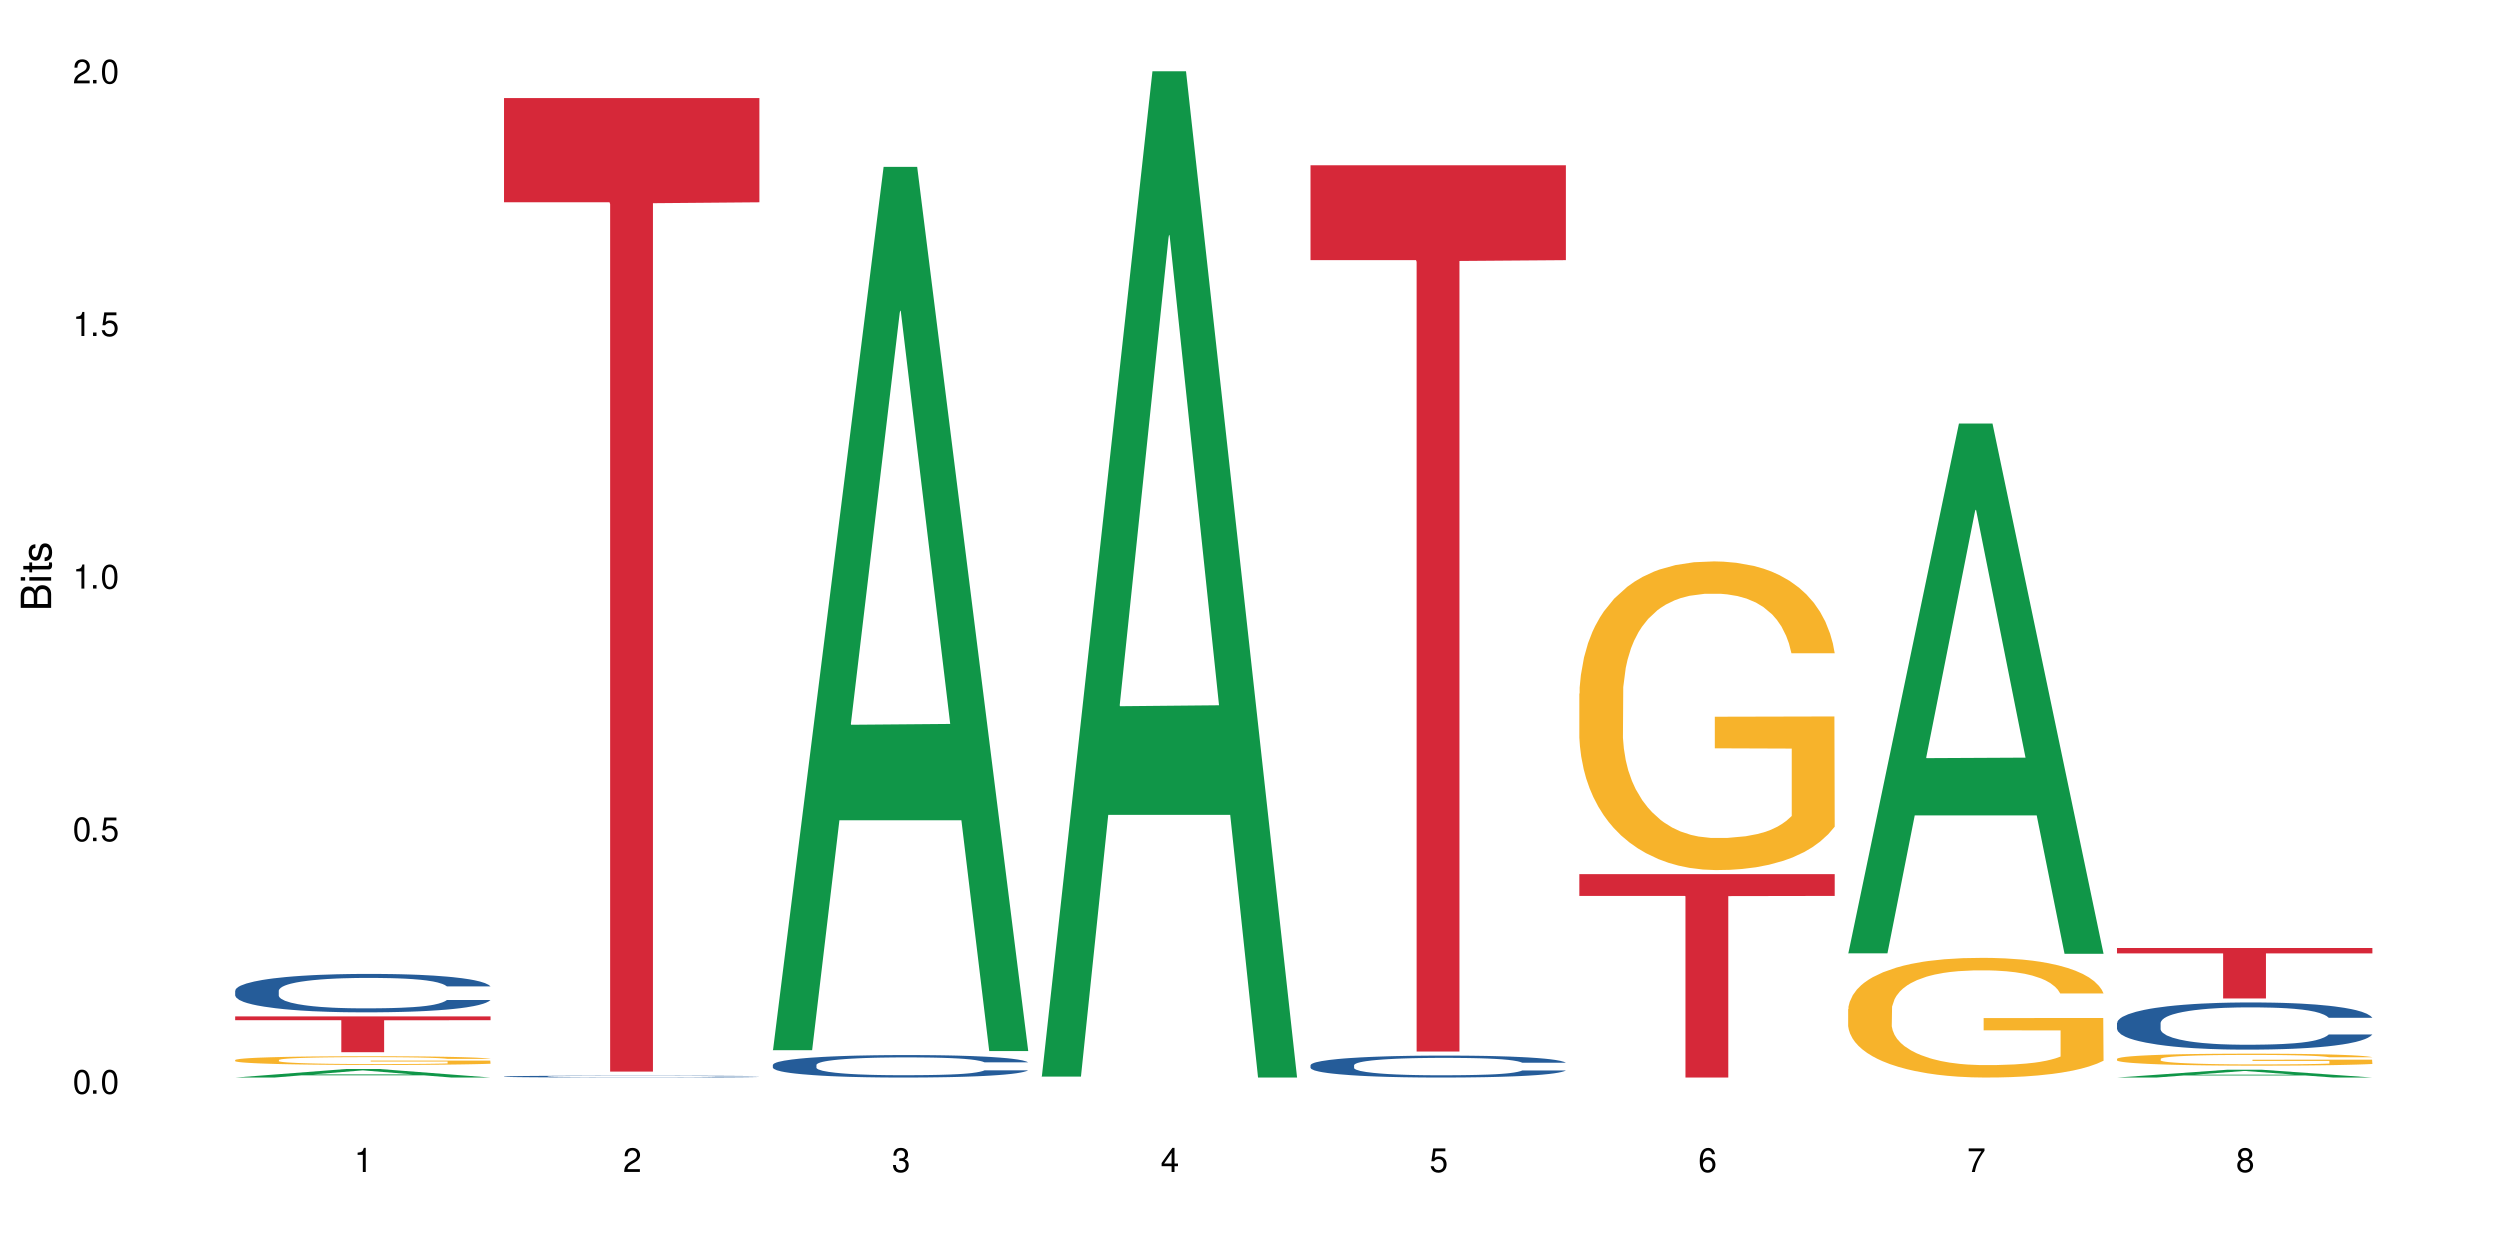
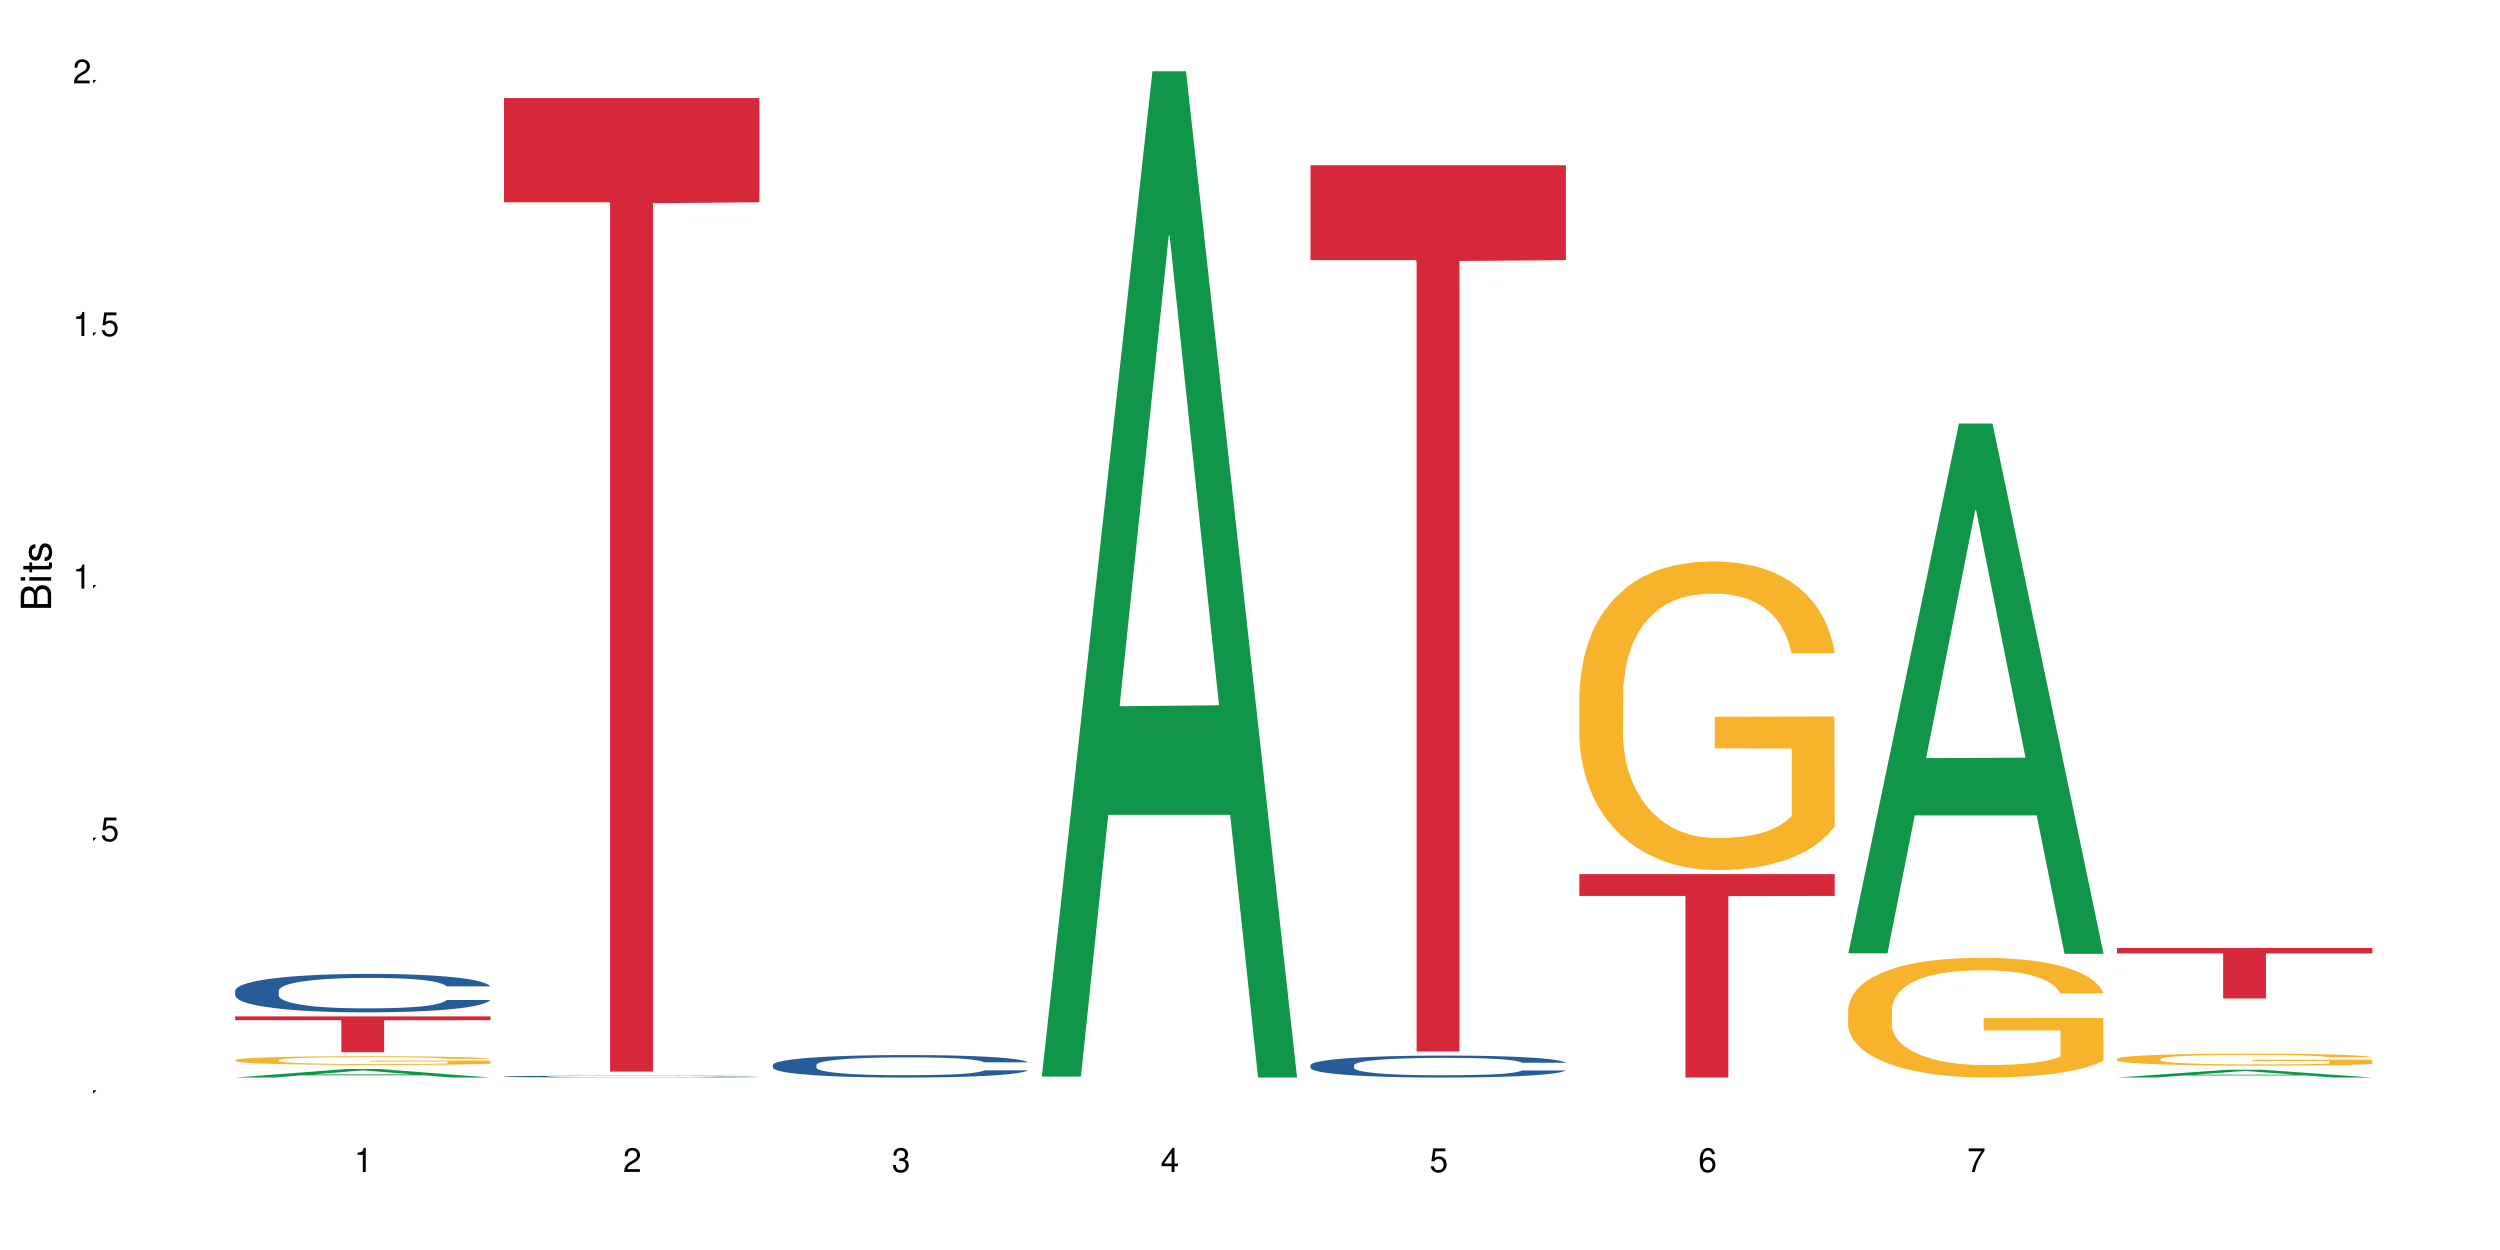
<svg xmlns="http://www.w3.org/2000/svg" xmlns:xlink="http://www.w3.org/1999/xlink" width="720" height="360" viewBox="0 0 720 360">
  <defs>
    <g>
      <g id="glyph-0-0">
</g>
      <g id="glyph-0-1">
-         <path d="M 2.641 -6.938 C 2 -6.938 1.422 -6.656 1.078 -6.172 C 0.641 -5.562 0.406 -4.641 0.406 -3.359 C 0.406 -1.016 1.188 0.219 2.641 0.219 C 4.078 0.219 4.859 -1.016 4.859 -3.297 C 4.859 -4.641 4.656 -5.547 4.203 -6.172 C 3.844 -6.656 3.281 -6.938 2.641 -6.938 Z M 2.641 -6.188 C 3.547 -6.188 4 -5.25 4 -3.375 C 4 -1.406 3.562 -0.484 2.625 -0.484 C 1.734 -0.484 1.281 -1.438 1.281 -3.344 C 1.281 -5.25 1.734 -6.188 2.641 -6.188 Z M 2.641 -6.188 " />
-       </g>
+         </g>
      <g id="glyph-0-2">
-         <path d="M 1.828 -1 L 0.828 -1 L 0.828 0 L 1.828 0 Z M 1.828 -1 " />
+         <path d="M 1.828 -1 L 0.828 -1 L 0.828 0 Z M 1.828 -1 " />
      </g>
      <g id="glyph-0-3">
        <path d="M 4.562 -6.797 L 1.062 -6.797 L 0.547 -3.094 L 1.328 -3.094 C 1.719 -3.562 2.047 -3.734 2.578 -3.734 C 3.484 -3.734 4.062 -3.109 4.062 -2.094 C 4.062 -1.125 3.484 -0.531 2.578 -0.531 C 1.828 -0.531 1.375 -0.906 1.188 -1.672 L 0.328 -1.672 C 0.453 -1.109 0.547 -0.844 0.75 -0.594 C 1.125 -0.078 1.828 0.219 2.594 0.219 C 3.969 0.219 4.922 -0.781 4.922 -2.219 C 4.922 -3.562 4.031 -4.484 2.719 -4.484 C 2.25 -4.484 1.859 -4.359 1.469 -4.062 L 1.734 -5.969 L 4.562 -5.969 Z M 4.562 -6.797 " />
      </g>
      <g id="glyph-0-4">
        <path d="M 2.484 -4.938 L 2.484 0 L 3.328 0 L 3.328 -6.938 L 2.766 -6.938 C 2.469 -5.875 2.281 -5.734 0.984 -5.562 L 0.984 -4.938 Z M 2.484 -4.938 " />
      </g>
      <g id="glyph-0-5">
        <path d="M 4.859 -0.828 L 1.281 -0.828 C 1.359 -1.406 1.672 -1.781 2.5 -2.281 L 3.469 -2.828 C 4.406 -3.344 4.906 -4.062 4.906 -4.906 C 4.906 -5.484 4.672 -6.031 4.266 -6.406 C 3.859 -6.766 3.375 -6.938 2.719 -6.938 C 1.859 -6.938 1.219 -6.625 0.844 -6.031 C 0.609 -5.672 0.5 -5.234 0.484 -4.531 L 1.328 -4.531 C 1.359 -5.016 1.406 -5.281 1.531 -5.516 C 1.75 -5.938 2.188 -6.203 2.703 -6.203 C 3.469 -6.203 4.031 -5.641 4.031 -4.891 C 4.031 -4.344 3.719 -3.859 3.125 -3.516 L 2.234 -3 C 0.812 -2.172 0.406 -1.531 0.328 -0.016 L 4.859 -0.016 Z M 4.859 -0.828 " />
      </g>
      <g id="glyph-0-6">
        <path d="M 2.125 -3.188 L 2.578 -3.188 C 3.5 -3.188 3.984 -2.766 3.984 -1.922 C 3.984 -1.062 3.469 -0.531 2.594 -0.531 C 1.656 -0.531 1.203 -1 1.156 -2.016 L 0.312 -2.016 C 0.344 -1.453 0.438 -1.094 0.609 -0.781 C 0.953 -0.109 1.625 0.219 2.547 0.219 C 3.953 0.219 4.859 -0.625 4.859 -1.938 C 4.859 -2.828 4.516 -3.297 3.703 -3.594 C 4.344 -3.844 4.656 -4.328 4.656 -5.031 C 4.656 -6.219 3.875 -6.938 2.578 -6.938 C 1.203 -6.938 0.484 -6.172 0.453 -4.703 L 1.297 -4.703 C 1.312 -5.125 1.344 -5.359 1.453 -5.578 C 1.641 -5.969 2.062 -6.203 2.594 -6.203 C 3.344 -6.203 3.797 -5.75 3.797 -5 C 3.797 -4.516 3.609 -4.219 3.25 -4.047 C 3.016 -3.953 2.703 -3.922 2.125 -3.906 Z M 2.125 -3.188 " />
      </g>
      <g id="glyph-0-7">
        <path d="M 3.141 -1.672 L 3.141 0 L 3.984 0 L 3.984 -1.672 L 4.984 -1.672 L 4.984 -2.438 L 3.984 -2.438 L 3.984 -6.938 L 3.359 -6.938 L 0.266 -2.578 L 0.266 -1.672 Z M 3.141 -2.438 L 1 -2.438 L 3.141 -5.5 Z M 3.141 -2.438 " />
      </g>
      <g id="glyph-0-8">
        <path d="M 4.781 -5.125 C 4.609 -6.266 3.891 -6.938 2.844 -6.938 C 2.094 -6.938 1.422 -6.578 1.031 -5.953 C 0.594 -5.266 0.406 -4.422 0.406 -3.172 C 0.406 -2 0.578 -1.25 0.984 -0.641 C 1.359 -0.078 1.953 0.219 2.703 0.219 C 3.984 0.219 4.922 -0.75 4.922 -2.094 C 4.922 -3.375 4.062 -4.281 2.844 -4.281 C 2.172 -4.281 1.641 -4.031 1.281 -3.516 C 1.281 -5.234 1.828 -6.188 2.797 -6.188 C 3.391 -6.188 3.797 -5.797 3.938 -5.125 Z M 2.734 -3.531 C 3.547 -3.531 4.062 -2.953 4.062 -2.031 C 4.062 -1.156 3.484 -0.531 2.703 -0.531 C 1.922 -0.531 1.328 -1.188 1.328 -2.078 C 1.328 -2.938 1.906 -3.531 2.734 -3.531 Z M 2.734 -3.531 " />
      </g>
      <g id="glyph-0-9">
        <path d="M 4.984 -6.797 L 0.438 -6.797 L 0.438 -5.969 L 4.109 -5.969 C 2.5 -3.656 1.828 -2.234 1.328 0 L 2.219 0 C 2.594 -2.172 3.453 -4.047 4.984 -6.094 Z M 4.984 -6.797 " />
      </g>
      <g id="glyph-0-10">
-         <path d="M 3.75 -3.656 C 4.469 -4.094 4.688 -4.438 4.688 -5.078 C 4.688 -6.172 3.844 -6.938 2.641 -6.938 C 1.438 -6.938 0.594 -6.172 0.594 -5.094 C 0.594 -4.438 0.812 -4.094 1.516 -3.656 C 0.734 -3.266 0.359 -2.703 0.359 -1.922 C 0.359 -0.656 1.281 0.219 2.641 0.219 C 3.984 0.219 4.922 -0.656 4.922 -1.922 C 4.922 -2.703 4.531 -3.266 3.75 -3.656 Z M 2.641 -6.188 C 3.359 -6.188 3.812 -5.75 3.812 -5.062 C 3.812 -4.406 3.344 -3.984 2.641 -3.984 C 1.922 -3.984 1.453 -4.406 1.453 -5.078 C 1.453 -5.75 1.922 -6.188 2.641 -6.188 Z M 2.641 -3.266 C 3.484 -3.266 4.062 -2.719 4.062 -1.906 C 4.062 -1.078 3.484 -0.531 2.625 -0.531 C 1.797 -0.531 1.219 -1.094 1.219 -1.906 C 1.219 -2.719 1.781 -3.266 2.641 -3.266 Z M 2.641 -3.266 " />
-       </g>
+         </g>
      <g id="glyph-1-0">
</g>
      <g id="glyph-1-1">
        <path d="M 0 -0.953 L 0 -4.891 C 0 -5.719 -0.234 -6.344 -0.734 -6.797 C -1.188 -7.234 -1.812 -7.469 -2.5 -7.469 C -3.547 -7.469 -4.188 -7 -4.625 -5.875 C -4.984 -6.688 -5.625 -7.094 -6.531 -7.094 C -7.172 -7.094 -7.734 -6.859 -8.141 -6.391 C -8.562 -5.922 -8.75 -5.344 -8.75 -4.5 L -8.75 -0.953 Z M -4.984 -2.062 L -7.766 -2.062 L -7.766 -4.219 C -7.766 -4.844 -7.688 -5.203 -7.453 -5.5 C -7.219 -5.812 -6.859 -5.969 -6.375 -5.969 C -5.891 -5.969 -5.531 -5.812 -5.297 -5.5 C -5.062 -5.203 -4.984 -4.844 -4.984 -4.219 Z M -0.984 -2.062 L -4 -2.062 L -4 -4.781 C -4 -5.766 -3.438 -6.359 -2.484 -6.359 C -1.547 -6.359 -0.984 -5.766 -0.984 -4.781 Z M -0.984 -2.062 " />
      </g>
      <g id="glyph-1-2">
        <path d="M -6.281 -1.797 L -6.281 -0.797 L 0 -0.797 L 0 -1.797 Z M -8.75 -1.797 L -8.75 -0.797 L -7.484 -0.797 L -7.484 -1.797 Z M -8.75 -1.797 " />
      </g>
      <g id="glyph-1-3">
        <path d="M -6.281 -3.047 L -6.281 -2.016 L -8.016 -2.016 L -8.016 -1.016 L -6.281 -1.016 L -6.281 -0.172 L -5.469 -0.172 L -5.469 -1.016 L -0.719 -1.016 C -0.078 -1.016 0.281 -1.453 0.281 -2.234 C 0.281 -2.5 0.25 -2.719 0.188 -3.047 L -0.641 -3.047 C -0.609 -2.906 -0.594 -2.766 -0.594 -2.562 C -0.594 -2.141 -0.719 -2.016 -1.156 -2.016 L -5.469 -2.016 L -5.469 -3.047 Z M -6.281 -3.047 " />
      </g>
      <g id="glyph-1-4">
        <path d="M -4.531 -5.25 C -5.766 -5.25 -6.469 -4.422 -6.469 -2.969 C -6.469 -1.516 -5.719 -0.562 -4.547 -0.562 C -3.562 -0.562 -3.094 -1.062 -2.734 -2.562 L -2.516 -3.484 C -2.344 -4.188 -2.094 -4.469 -1.641 -4.469 C -1.047 -4.469 -0.641 -3.875 -0.641 -3 C -0.641 -2.453 -0.797 -2 -1.062 -1.75 C -1.25 -1.594 -1.422 -1.531 -1.875 -1.469 L -1.875 -0.406 C -0.422 -0.453 0.281 -1.266 0.281 -2.922 C 0.281 -4.5 -0.5 -5.516 -1.719 -5.516 C -2.656 -5.516 -3.172 -4.984 -3.469 -3.734 L -3.703 -2.766 C -3.891 -1.953 -4.156 -1.609 -4.594 -1.609 C -5.188 -1.609 -5.547 -2.125 -5.547 -2.938 C -5.547 -3.75 -5.203 -4.172 -4.531 -4.203 Z M -4.531 -5.25 " />
      </g>
    </g>
  </defs>
  <rect x="-72" y="-36" width="864" height="432" fill="rgb(100%, 100%, 100%)" fill-opacity="1" />
  <path fill-rule="nonzero" fill="rgb(6.275%, 58.824%, 28.235%)" fill-opacity="1" d="M 67.73 310.332 L 67.809 310.328 L 99.637 307.875 L 109.301 307.875 L 141.281 310.332 L 130.047 310.332 L 122.031 309.691 L 86.906 309.691 L 79.047 310.332 L 67.73 310.332 L 90.285 309.426 L 118.809 309.422 L 104.586 308.273 L 104.43 308.273 L 104.27 308.281 L 90.207 309.422 L 90.285 309.426 Z M 67.73 310.332 " />
  <path fill-rule="nonzero" fill="rgb(14.51%, 36.078%, 60%)" fill-opacity="1" d="M 67.73 285.309 L 67.82 285.297 L 67.82 285.055 L 68.09 284.672 L 68.719 284.184 L 69.344 283.852 L 70.961 283.254 L 73.203 282.68 L 75.535 282.234 L 77.238 281.973 L 78.766 281.77 L 82.262 281.395 L 84.504 281.203 L 86.926 281.031 L 89.887 280.859 L 92.039 280.758 L 96.883 280.598 L 100.469 280.527 L 103.25 280.496 L 109.262 280.496 L 112.848 280.535 L 115.449 280.586 L 118.32 280.668 L 120.742 280.758 L 124.957 280.98 L 128.727 281.266 L 130.43 281.426 L 133.121 281.738 L 135.184 282.043 L 136.617 282.305 L 138.234 282.68 L 139.668 283.133 L 140.746 283.648 L 141.281 284.086 L 128.727 284.086 L 128.098 283.68 L 127.379 283.367 L 126.035 282.953 L 124.688 282.66 L 122.805 282.367 L 121.102 282.172 L 118.77 281.98 L 116.707 281.859 L 114.555 281.77 L 112.488 281.707 L 108.543 281.648 L 103.969 281.648 L 102.266 281.668 L 98.766 281.75 L 96.883 281.82 L 94.191 281.961 L 92.309 282.094 L 90.066 282.297 L 88.539 282.469 L 86.656 282.73 L 85.312 282.961 L 83.785 283.297 L 82.891 283.547 L 82.082 283.832 L 81.363 284.164 L 80.828 284.52 L 80.469 284.895 L 80.289 285.258 L 80.289 286.824 L 80.469 287.188 L 80.918 287.613 L 82.082 288.23 L 83.785 288.766 L 85.762 289.191 L 87.645 289.492 L 88.719 289.633 L 90.156 289.797 L 92.398 290 L 95.629 290.199 L 97.512 290.281 L 100.383 290.363 L 103.34 290.402 L 107.289 290.402 L 110.785 290.363 L 113.117 290.312 L 115.539 290.23 L 118.859 290.059 L 120.922 289.898 L 122.715 289.703 L 124.062 289.512 L 124.957 289.352 L 126.305 289.039 L 127.379 288.695 L 128.188 288.34 L 128.727 287.996 L 141.281 287.996 L 140.746 288.402 L 139.938 288.797 L 139.129 289.09 L 137.875 289.441 L 136.441 289.754 L 134.375 290.109 L 132.672 290.344 L 130.43 290.594 L 128.367 290.785 L 126.125 290.957 L 122.805 291.16 L 120.652 291.262 L 118.32 291.352 L 115.539 291.434 L 112.043 291.504 L 108.273 291.547 L 104.777 291.555 L 101.008 291.535 L 98.227 291.496 L 94.551 291.402 L 89.977 291.223 L 86.656 291.031 L 84.055 290.836 L 81.812 290.637 L 79.301 290.363 L 76.074 289.918 L 74.098 289.574 L 72.754 289.289 L 71.23 288.895 L 70.152 288.543 L 68.898 287.977 L 68 287.258 L 67.73 286.703 Z M 67.73 285.309 " />
  <path fill-rule="nonzero" fill="rgb(96.863%, 70.196%, 16.863%)" fill-opacity="1" d="M 67.73 305.273 L 67.82 305.27 L 67.82 305.223 L 68.18 305.121 L 69.078 304.98 L 70.242 304.863 L 71.5 304.77 L 72.305 304.723 L 73.652 304.652 L 74.816 304.602 L 77.777 304.5 L 81.543 304.402 L 83.609 304.359 L 85.941 304.32 L 89.258 304.277 L 90.785 304.262 L 95.449 304.227 L 100.738 304.203 L 106.57 304.195 L 109.262 304.199 L 112.938 304.207 L 117.961 304.234 L 120.832 304.254 L 123.074 304.277 L 125.406 304.309 L 128.277 304.355 L 130.969 304.41 L 133.121 304.465 L 135.273 304.535 L 137.066 304.605 L 138.594 304.688 L 139.938 304.785 L 140.746 304.863 L 141.281 304.945 L 128.816 304.945 L 128.098 304.863 L 127.289 304.801 L 125.945 304.727 L 124.598 304.672 L 123.254 304.629 L 120.742 304.566 L 118.59 304.531 L 115.898 304.5 L 113.297 304.477 L 110.336 304.465 L 108.543 304.461 L 103.789 304.461 L 99.484 304.477 L 96.973 304.496 L 95.18 304.512 L 92.668 304.547 L 91.141 304.574 L 90.246 304.594 L 87.555 304.664 L 85.762 304.727 L 84.773 304.773 L 83.52 304.84 L 82.621 304.902 L 81.633 304.996 L 81.098 305.062 L 80.379 305.219 L 80.289 305.633 L 80.559 305.719 L 81.098 305.812 L 81.812 305.898 L 82.891 305.984 L 83.965 306.051 L 85.852 306.141 L 87.465 306.199 L 88.719 306.238 L 91.141 306.301 L 92.129 306.32 L 94.461 306.363 L 96.883 306.395 L 99.844 306.422 L 102.086 306.438 L 105.672 306.449 L 110.246 306.449 L 115.629 306.434 L 119.039 306.414 L 121.371 306.398 L 122.895 306.383 L 124.777 306.355 L 126.125 306.332 L 127.379 306.309 L 128.906 306.27 L 128.906 305.719 L 106.75 305.719 L 106.75 305.461 L 141.195 305.457 L 141.281 306.355 L 139.398 306.418 L 137.066 306.477 L 134.824 306.523 L 132.492 306.562 L 129.176 306.605 L 126.484 306.633 L 122.355 306.664 L 118.59 306.688 L 114.645 306.699 L 111.145 306.707 L 107.02 306.711 L 103.34 306.703 L 99.395 306.691 L 96.254 306.672 L 93.383 306.648 L 90.516 306.621 L 86.926 306.57 L 84.594 306.531 L 82.172 306.484 L 79.75 306.426 L 77.598 306.363 L 76.164 306.316 L 74.727 306.262 L 73.203 306.191 L 71.766 306.113 L 70.691 306.043 L 69.703 305.965 L 68.988 305.887 L 68.27 305.785 L 67.91 305.703 L 67.73 305.629 Z M 67.73 305.273 " />
  <path fill-rule="nonzero" fill="rgb(83.922%, 15.686%, 22.353%)" fill-opacity="1" d="M 67.73 292.719 L 141.281 292.719 L 141.281 293.824 L 110.629 293.832 L 110.629 303.031 L 98.297 303.031 L 98.297 293.844 L 98.117 293.824 L 67.73 293.824 Z M 67.73 292.719 " />
  <path fill-rule="nonzero" fill="rgb(14.51%, 36.078%, 60%)" fill-opacity="1" d="M 145.156 310.027 L 145.242 310.027 L 145.242 310.016 L 145.512 309.996 L 146.141 309.973 L 146.77 309.957 L 148.383 309.926 L 150.625 309.898 L 152.957 309.875 L 154.664 309.863 L 156.188 309.852 L 159.684 309.836 L 161.93 309.824 L 164.352 309.816 L 167.309 309.809 L 169.461 309.805 L 174.305 309.797 L 177.895 309.793 L 180.676 309.789 L 186.684 309.789 L 190.273 309.793 L 192.875 309.797 L 195.742 309.801 L 198.164 309.805 L 202.383 309.816 L 206.148 309.828 L 207.852 309.836 L 210.543 309.852 L 212.605 309.867 L 214.043 309.879 L 215.656 309.898 L 217.094 309.922 L 218.168 309.945 L 218.707 309.965 L 206.148 309.965 L 205.52 309.945 L 204.805 309.93 L 203.457 309.91 L 202.113 309.898 L 200.23 309.883 L 198.523 309.875 L 196.191 309.863 L 194.129 309.859 L 191.977 309.852 L 189.914 309.852 L 185.969 309.848 L 179.688 309.848 L 176.191 309.852 L 174.305 309.855 L 171.613 309.863 L 169.73 309.867 L 167.488 309.879 L 165.965 309.887 L 164.082 309.898 L 162.734 309.91 L 161.211 309.93 L 160.312 309.941 L 159.508 309.953 L 158.789 309.969 L 158.25 309.988 L 157.891 310.008 L 157.711 310.023 L 157.711 310.102 L 157.891 310.117 L 158.34 310.141 L 159.508 310.168 L 161.211 310.195 L 163.184 310.215 L 165.066 310.23 L 166.145 310.238 L 167.578 310.246 L 169.82 310.258 L 173.051 310.266 L 174.934 310.27 L 177.805 310.273 L 180.766 310.277 L 184.711 310.277 L 188.211 310.273 L 190.543 310.273 L 192.965 310.27 L 196.281 310.258 L 198.344 310.25 L 200.141 310.242 L 201.484 310.234 L 202.383 310.223 L 203.727 310.211 L 204.805 310.191 L 205.609 310.176 L 206.148 310.16 L 218.707 310.16 L 218.168 310.18 L 217.359 310.199 L 216.555 310.211 L 215.297 310.23 L 213.863 310.246 L 211.801 310.262 L 210.094 310.273 L 207.852 310.285 L 205.789 310.293 L 203.547 310.305 L 200.23 310.312 L 198.074 310.316 L 195.742 310.324 L 192.965 310.328 L 189.465 310.328 L 185.699 310.332 L 178.434 310.332 L 175.652 310.328 L 171.973 310.324 L 167.398 310.316 L 164.082 310.309 L 161.48 310.297 L 159.238 310.289 L 156.727 310.273 L 153.496 310.254 L 151.523 310.234 L 150.176 310.223 L 148.652 310.203 L 147.574 310.184 L 146.32 310.156 L 145.422 310.121 L 145.156 310.094 Z M 145.156 310.027 " />
  <path fill-rule="nonzero" fill="rgb(83.922%, 15.686%, 22.353%)" fill-opacity="1" d="M 145.156 28.246 L 218.707 28.246 L 218.707 58.258 L 188.051 58.523 L 188.051 308.629 L 175.719 308.629 L 175.719 58.785 L 175.539 58.258 L 145.156 58.258 Z M 145.156 28.246 " />
-   <path fill-rule="nonzero" fill="rgb(6.275%, 58.824%, 28.235%)" fill-opacity="1" d="M 222.578 302.457 L 222.656 302.219 L 254.48 48.059 L 264.148 48.059 L 296.129 302.699 L 284.895 302.699 L 276.879 236.23 L 241.75 236.23 L 233.895 302.457 L 222.578 302.457 L 245.129 208.734 L 273.656 208.492 L 259.434 89.664 L 259.273 89.422 L 259.117 90.141 L 245.051 208.492 L 245.129 208.734 Z M 222.578 302.457 " />
  <path fill-rule="nonzero" fill="rgb(14.51%, 36.078%, 60%)" fill-opacity="1" d="M 222.578 306.676 L 222.668 306.672 L 222.668 306.527 L 222.938 306.305 L 223.562 306.02 L 224.191 305.824 L 225.809 305.477 L 228.051 305.141 L 230.383 304.879 L 232.086 304.727 L 233.609 304.605 L 237.109 304.387 L 239.352 304.277 L 241.773 304.176 L 244.734 304.074 L 246.887 304.016 L 251.73 303.922 L 255.316 303.879 L 258.098 303.863 L 264.109 303.863 L 267.695 303.887 L 270.297 303.914 L 273.168 303.961 L 275.59 304.016 L 279.805 304.145 L 283.57 304.312 L 285.277 304.406 L 287.969 304.59 L 290.031 304.766 L 291.465 304.922 L 293.082 305.141 L 294.516 305.406 L 295.59 305.707 L 296.129 305.961 L 283.57 305.961 L 282.945 305.727 L 282.227 305.543 L 280.883 305.301 L 279.535 305.129 L 277.652 304.957 L 275.949 304.844 L 273.617 304.73 L 271.551 304.66 L 269.398 304.605 L 267.336 304.57 L 263.391 304.535 L 258.816 304.535 L 257.109 304.547 L 253.613 304.594 L 251.73 304.637 L 249.039 304.719 L 247.156 304.797 L 244.914 304.914 L 243.387 305.016 L 241.504 305.168 L 240.16 305.305 L 238.633 305.5 L 237.738 305.648 L 236.93 305.812 L 236.211 306.008 L 235.672 306.215 L 235.316 306.434 L 235.137 306.648 L 235.137 307.562 L 235.316 307.777 L 235.762 308.027 L 236.93 308.387 L 238.633 308.699 L 240.605 308.949 L 242.492 309.125 L 243.566 309.207 L 245.004 309.305 L 247.246 309.422 L 250.473 309.539 L 252.355 309.586 L 255.227 309.633 L 258.188 309.656 L 262.133 309.656 L 265.633 309.633 L 267.965 309.605 L 270.387 309.559 L 273.707 309.457 L 275.77 309.363 L 277.562 309.25 L 278.906 309.137 L 279.805 309.043 L 281.148 308.859 L 282.227 308.66 L 283.035 308.453 L 283.57 308.25 L 296.129 308.25 L 295.59 308.488 L 294.785 308.719 L 293.977 308.891 L 292.723 309.098 L 291.285 309.281 L 289.223 309.488 L 287.52 309.621 L 285.277 309.77 L 283.215 309.883 L 280.973 309.984 L 277.652 310.102 L 275.5 310.16 L 273.168 310.215 L 270.387 310.262 L 266.887 310.305 L 263.121 310.328 L 259.621 310.332 L 255.855 310.32 L 253.074 310.297 L 249.398 310.242 L 244.824 310.137 L 241.504 310.023 L 238.902 309.914 L 236.66 309.793 L 234.148 309.633 L 230.918 309.375 L 228.945 309.172 L 227.602 309.008 L 226.074 308.777 L 225 308.57 L 223.742 308.238 L 222.848 307.82 L 222.578 307.492 Z M 222.578 306.676 " />
  <path fill-rule="nonzero" fill="rgb(6.275%, 58.824%, 28.235%)" fill-opacity="1" d="M 300 310.059 L 300.078 309.789 L 331.906 20.527 L 341.57 20.527 L 373.555 310.332 L 362.316 310.332 L 354.301 234.684 L 319.176 234.684 L 311.316 310.059 L 300 310.059 L 322.555 203.391 L 351.078 203.117 L 336.855 67.875 L 336.699 67.602 L 336.543 68.418 L 322.477 203.117 L 322.555 203.391 Z M 300 310.059 " />
  <path fill-rule="nonzero" fill="rgb(14.51%, 36.078%, 60%)" fill-opacity="1" d="M 377.426 306.762 L 377.516 306.758 L 377.516 306.617 L 377.781 306.398 L 378.41 306.121 L 379.039 305.93 L 380.652 305.59 L 382.895 305.262 L 385.227 305.008 L 386.934 304.855 L 388.457 304.742 L 391.957 304.527 L 394.199 304.418 L 396.621 304.32 L 399.578 304.223 L 401.734 304.164 L 406.574 304.07 L 410.164 304.031 L 412.945 304.012 L 418.953 304.012 L 422.543 304.035 L 425.145 304.066 L 428.016 304.109 L 430.438 304.164 L 434.652 304.289 L 438.418 304.453 L 440.125 304.543 L 442.812 304.723 L 444.879 304.898 L 446.312 305.047 L 447.926 305.262 L 449.363 305.52 L 450.438 305.816 L 450.977 306.062 L 438.418 306.062 L 437.789 305.832 L 437.074 305.652 L 435.727 305.418 L 434.383 305.25 L 432.5 305.082 L 430.793 304.973 L 428.461 304.863 L 426.398 304.793 L 424.246 304.742 L 422.184 304.707 L 418.238 304.672 L 413.664 304.672 L 411.957 304.684 L 408.461 304.73 L 406.574 304.77 L 403.887 304.852 L 402 304.926 L 399.758 305.043 L 398.234 305.141 L 396.352 305.289 L 395.004 305.422 L 393.48 305.613 L 392.582 305.758 L 391.777 305.918 L 391.059 306.109 L 390.52 306.312 L 390.16 306.527 L 389.98 306.734 L 389.98 307.629 L 390.16 307.836 L 390.609 308.078 L 391.777 308.434 L 393.48 308.738 L 395.453 308.98 L 397.336 309.152 L 398.414 309.234 L 399.848 309.328 L 402.09 309.441 L 405.32 309.559 L 407.203 309.605 L 410.074 309.652 L 413.035 309.676 L 416.98 309.676 L 420.48 309.652 L 422.812 309.621 L 425.234 309.574 L 428.551 309.477 L 430.613 309.387 L 432.41 309.273 L 433.754 309.164 L 434.652 309.074 L 435.996 308.895 L 437.074 308.699 L 437.879 308.496 L 438.418 308.301 L 450.977 308.301 L 450.438 308.531 L 449.633 308.754 L 448.824 308.922 L 447.566 309.125 L 446.133 309.305 L 444.07 309.508 L 442.367 309.641 L 440.125 309.785 L 438.059 309.895 L 435.816 309.992 L 432.5 310.105 L 430.348 310.164 L 428.016 310.219 L 425.234 310.262 L 421.734 310.305 L 417.969 310.328 L 414.469 310.332 L 410.703 310.32 L 407.922 310.297 L 404.242 310.246 L 399.668 310.141 L 396.352 310.031 L 393.75 309.922 L 391.508 309.809 L 388.996 309.652 L 385.766 309.398 L 383.793 309.199 L 382.449 309.039 L 380.922 308.812 L 379.848 308.609 L 378.59 308.289 L 377.695 307.879 L 377.426 307.559 Z M 377.426 306.762 " />
  <path fill-rule="nonzero" fill="rgb(83.922%, 15.686%, 22.353%)" fill-opacity="1" d="M 377.426 47.598 L 450.977 47.598 L 450.977 74.922 L 420.324 75.16 L 420.324 302.848 L 407.988 302.848 L 407.988 75.402 L 407.809 74.922 L 377.426 74.922 Z M 377.426 47.598 " />
  <path fill-rule="nonzero" fill="rgb(96.863%, 70.196%, 16.863%)" fill-opacity="1" d="M 454.848 199.762 L 454.938 199.68 L 454.938 198.055 L 455.297 194.402 L 456.191 189.367 L 457.359 185.227 L 458.613 181.98 L 459.422 180.273 L 460.77 177.84 L 461.934 176.051 L 464.895 172.398 L 468.66 168.988 L 470.723 167.527 L 473.055 166.148 L 476.375 164.605 L 477.898 164.035 L 482.562 162.738 L 487.855 161.926 L 493.688 161.68 L 496.379 161.762 L 500.055 162.086 L 505.078 162.98 L 507.949 163.793 L 510.191 164.605 L 512.523 165.66 L 515.395 167.285 L 518.086 169.23 L 520.238 171.18 L 522.391 173.617 L 524.184 176.215 L 525.711 179.055 L 527.055 182.465 L 527.863 185.309 L 528.398 188.148 L 515.934 188.148 L 515.215 185.309 L 514.406 183.117 L 513.062 180.438 L 511.715 178.488 L 510.371 176.945 L 507.859 174.836 L 505.707 173.535 L 503.016 172.398 L 500.414 171.668 L 497.453 171.18 L 495.66 171.02 L 490.906 171.02 L 486.602 171.586 L 484.09 172.238 L 482.297 172.887 L 479.785 174.105 L 478.258 175.078 L 477.363 175.727 L 474.672 178.246 L 472.879 180.52 L 471.891 182.062 L 470.633 184.496 L 469.738 186.688 L 468.75 189.938 L 468.211 192.371 L 467.496 197.895 L 467.406 212.508 L 467.676 215.594 L 468.211 218.922 L 468.93 221.844 L 470.008 224.93 L 471.082 227.285 L 472.965 230.453 L 474.582 232.562 L 475.836 233.941 L 478.258 236.137 L 479.246 236.867 L 481.578 238.328 L 484 239.465 L 486.961 240.438 L 489.203 240.926 L 492.789 241.332 L 497.363 241.332 L 502.746 240.844 L 506.156 240.195 L 508.488 239.547 L 510.012 238.977 L 511.895 238.086 L 513.242 237.273 L 514.496 236.379 L 516.023 235 L 516.023 215.594 L 493.867 215.512 L 493.867 206.418 L 528.309 206.336 L 528.398 238.086 L 526.516 240.277 L 524.184 242.387 L 521.941 244.012 L 519.609 245.391 L 516.289 246.934 L 513.602 247.91 L 509.473 249.047 L 505.707 249.777 L 501.758 250.262 L 498.262 250.508 L 494.137 250.586 L 490.457 250.426 L 486.512 249.938 L 483.371 249.289 L 480.5 248.477 L 477.633 247.422 L 474.043 245.715 L 471.711 244.336 L 469.289 242.633 L 466.867 240.602 L 464.715 238.41 L 463.281 236.703 L 461.844 234.754 L 460.32 232.32 L 458.883 229.559 L 457.809 227.043 L 456.82 224.199 L 456.102 221.52 L 455.387 217.867 L 455.027 214.945 L 454.848 212.426 Z M 454.848 199.762 " />
  <path fill-rule="nonzero" fill="rgb(83.922%, 15.686%, 22.353%)" fill-opacity="1" d="M 454.848 251.75 L 528.398 251.75 L 528.398 258.023 L 497.746 258.078 L 497.746 310.332 L 485.414 310.332 L 485.414 258.133 L 485.234 258.023 L 454.848 258.023 Z M 454.848 251.75 " />
  <path fill-rule="nonzero" fill="rgb(6.275%, 58.824%, 28.235%)" fill-opacity="1" d="M 532.27 274.551 L 532.352 274.406 L 564.176 121.984 L 573.84 121.984 L 605.824 274.695 L 594.586 274.695 L 586.57 234.832 L 551.445 234.832 L 543.586 274.551 L 532.27 274.551 L 554.824 218.344 L 583.348 218.199 L 569.125 146.934 L 568.969 146.793 L 568.812 147.223 L 554.746 218.199 L 554.824 218.344 Z M 532.27 274.551 " />
  <path fill-rule="nonzero" fill="rgb(96.863%, 70.196%, 16.863%)" fill-opacity="1" d="M 532.27 290.625 L 532.359 290.594 L 532.359 289.961 L 532.719 288.547 L 533.617 286.594 L 534.781 284.988 L 536.039 283.73 L 536.844 283.066 L 538.191 282.125 L 539.355 281.43 L 542.316 280.016 L 546.086 278.691 L 548.148 278.125 L 550.48 277.59 L 553.797 276.992 L 555.324 276.77 L 559.988 276.266 L 565.281 275.953 L 571.109 275.859 L 573.801 275.891 L 577.48 276.016 L 582.5 276.363 L 585.371 276.676 L 587.613 276.992 L 589.945 277.402 L 592.816 278.031 L 595.508 278.785 L 597.66 279.543 L 599.812 280.484 L 601.609 281.492 L 603.133 282.594 L 604.477 283.918 L 605.285 285.02 L 605.824 286.121 L 593.355 286.121 L 592.637 285.02 L 591.832 284.168 L 590.484 283.129 L 589.141 282.375 L 587.793 281.777 L 585.281 280.957 L 583.129 280.453 L 580.438 280.016 L 577.836 279.73 L 574.879 279.543 L 573.082 279.48 L 568.328 279.48 L 564.023 279.699 L 561.512 279.949 L 559.719 280.203 L 557.207 280.676 L 555.684 281.055 L 554.785 281.305 L 552.094 282.281 L 550.301 283.164 L 549.312 283.762 L 548.059 284.703 L 547.16 285.555 L 546.176 286.812 L 545.637 287.758 L 544.918 289.898 L 544.828 295.566 L 545.098 296.762 L 545.637 298.055 L 546.355 299.188 L 547.43 300.383 L 548.508 301.297 L 550.391 302.523 L 552.004 303.344 L 553.262 303.879 L 555.684 304.727 L 556.668 305.012 L 559 305.578 L 561.422 306.02 L 564.383 306.398 L 566.625 306.586 L 570.215 306.742 L 574.789 306.742 L 580.168 306.555 L 583.578 306.301 L 585.91 306.051 L 587.434 305.832 L 589.32 305.484 L 590.664 305.168 L 591.922 304.824 L 593.445 304.289 L 593.445 296.762 L 571.289 296.73 L 571.289 293.207 L 605.734 293.176 L 605.824 305.484 L 603.941 306.336 L 601.609 307.152 L 599.363 307.781 L 597.031 308.316 L 593.715 308.914 L 591.023 309.293 L 586.898 309.734 L 583.129 310.02 L 579.184 310.207 L 575.684 310.301 L 571.559 310.332 L 567.883 310.27 L 563.934 310.082 L 560.797 309.828 L 557.926 309.516 L 555.055 309.105 L 551.465 308.445 L 549.133 307.91 L 546.711 307.246 L 544.289 306.461 L 542.137 305.609 L 540.703 304.949 L 539.266 304.191 L 537.742 303.25 L 536.309 302.18 L 535.23 301.203 L 534.246 300.102 L 533.527 299.062 L 532.809 297.645 L 532.449 296.512 L 532.27 295.535 Z M 532.27 290.625 " />
  <path fill-rule="nonzero" fill="rgb(6.275%, 58.824%, 28.235%)" fill-opacity="1" d="M 609.695 310.332 L 609.773 310.328 L 641.598 308.074 L 651.266 308.074 L 683.246 310.332 L 672.008 310.332 L 663.996 309.742 L 628.867 309.742 L 621.012 310.332 L 609.695 310.332 L 632.246 309.5 L 660.773 309.496 L 646.551 308.441 L 646.391 308.441 L 646.234 308.445 L 632.168 309.496 L 632.246 309.5 Z M 609.695 310.332 " />
-   <path fill-rule="nonzero" fill="rgb(14.51%, 36.078%, 60%)" fill-opacity="1" d="M 609.695 294.625 L 609.785 294.613 L 609.785 294.312 L 610.055 293.844 L 610.68 293.246 L 611.309 292.836 L 612.922 292.105 L 615.164 291.398 L 617.5 290.852 L 619.203 290.527 L 620.727 290.281 L 624.227 289.82 L 626.469 289.586 L 628.891 289.375 L 631.852 289.164 L 634.004 289.039 L 638.848 288.84 L 642.434 288.754 L 645.215 288.719 L 651.223 288.719 L 654.812 288.766 L 657.414 288.828 L 660.285 288.93 L 662.707 289.039 L 666.922 289.312 L 670.688 289.66 L 672.395 289.859 L 675.086 290.242 L 677.148 290.617 L 678.582 290.938 L 680.195 291.398 L 681.633 291.957 L 682.707 292.59 L 683.246 293.121 L 670.688 293.121 L 670.062 292.625 L 669.344 292.242 L 667.996 291.734 L 666.652 291.371 L 664.77 291.012 L 663.066 290.777 L 660.734 290.543 L 658.668 290.391 L 656.516 290.281 L 654.453 290.207 L 650.508 290.133 L 645.934 290.133 L 644.227 290.156 L 640.73 290.254 L 638.848 290.344 L 636.156 290.516 L 634.273 290.68 L 632.027 290.926 L 630.504 291.137 L 628.621 291.461 L 627.273 291.746 L 625.75 292.156 L 624.852 292.465 L 624.047 292.812 L 623.328 293.223 L 622.789 293.656 L 622.43 294.117 L 622.254 294.562 L 622.254 296.484 L 622.43 296.934 L 622.879 297.453 L 624.047 298.211 L 625.75 298.867 L 627.723 299.391 L 629.605 299.762 L 630.684 299.938 L 632.117 300.133 L 634.363 300.383 L 637.59 300.629 L 639.473 300.73 L 642.344 300.828 L 645.305 300.879 L 649.25 300.879 L 652.75 300.828 L 655.082 300.766 L 657.504 300.668 L 660.82 300.457 L 662.887 300.258 L 664.68 300.023 L 666.023 299.785 L 666.922 299.59 L 668.266 299.203 L 669.344 298.781 L 670.152 298.348 L 670.688 297.926 L 683.246 297.926 L 682.707 298.422 L 681.902 298.906 L 681.094 299.266 L 679.84 299.699 L 678.402 300.086 L 676.34 300.52 L 674.637 300.805 L 672.395 301.113 L 670.332 301.352 L 668.086 301.562 L 664.77 301.809 L 662.617 301.934 L 660.285 302.047 L 657.504 302.145 L 654.004 302.23 L 650.238 302.281 L 646.738 302.293 L 642.973 302.27 L 640.191 302.219 L 636.516 302.105 L 631.941 301.883 L 628.621 301.648 L 626.02 301.414 L 623.777 301.164 L 621.266 300.828 L 618.035 300.281 L 616.062 299.859 L 614.719 299.512 L 613.191 299.031 L 612.117 298.594 L 610.859 297.898 L 609.965 297.02 L 609.695 296.336 Z M 609.695 294.625 " />
  <path fill-rule="nonzero" fill="rgb(96.863%, 70.196%, 16.863%)" fill-opacity="1" d="M 609.695 304.938 L 609.785 304.934 L 609.785 304.871 L 610.145 304.727 L 611.039 304.531 L 612.207 304.371 L 613.461 304.246 L 614.27 304.18 L 615.613 304.086 L 616.781 304.016 L 619.742 303.875 L 623.508 303.742 L 625.57 303.684 L 627.902 303.629 L 631.223 303.57 L 632.746 303.547 L 637.41 303.5 L 642.703 303.469 L 648.535 303.457 L 651.223 303.461 L 654.902 303.473 L 659.926 303.508 L 662.797 303.539 L 665.039 303.57 L 667.371 303.613 L 670.242 303.676 L 672.93 303.75 L 675.086 303.828 L 677.238 303.922 L 679.031 304.023 L 680.555 304.133 L 681.902 304.266 L 682.707 304.375 L 683.246 304.484 L 670.777 304.484 L 670.062 304.375 L 669.254 304.289 L 667.91 304.188 L 666.562 304.109 L 665.219 304.051 L 662.707 303.969 L 660.555 303.918 L 657.863 303.875 L 655.262 303.844 L 652.301 303.828 L 650.508 303.82 L 645.754 303.82 L 641.449 303.844 L 638.938 303.867 L 637.141 303.891 L 634.629 303.941 L 633.105 303.977 L 632.207 304.004 L 629.52 304.102 L 627.723 304.188 L 626.738 304.25 L 625.48 304.344 L 624.586 304.43 L 623.598 304.555 L 623.059 304.648 L 622.344 304.863 L 622.254 305.43 L 622.52 305.551 L 623.059 305.68 L 623.777 305.793 L 624.852 305.914 L 625.93 306.004 L 627.812 306.129 L 629.43 306.211 L 630.684 306.262 L 633.105 306.348 L 634.094 306.375 L 636.426 306.434 L 638.848 306.477 L 641.805 306.516 L 644.047 306.535 L 647.637 306.551 L 652.211 306.551 L 657.594 306.531 L 661 306.508 L 663.332 306.48 L 664.859 306.457 L 666.742 306.426 L 668.086 306.395 L 669.344 306.359 L 670.867 306.305 L 670.867 305.551 L 648.715 305.547 L 648.715 305.195 L 683.156 305.191 L 683.246 306.426 L 681.363 306.508 L 679.031 306.59 L 676.789 306.652 L 674.457 306.707 L 671.137 306.77 L 668.445 306.805 L 664.32 306.852 L 660.555 306.879 L 656.605 306.898 L 653.109 306.906 L 648.98 306.91 L 645.305 306.902 L 641.359 306.883 L 638.219 306.859 L 635.348 306.828 L 632.477 306.785 L 628.891 306.719 L 626.559 306.668 L 624.137 306.602 L 621.715 306.523 L 619.562 306.438 L 618.125 306.371 L 616.691 306.293 L 615.164 306.199 L 613.73 306.094 L 612.656 305.996 L 611.668 305.887 L 610.949 305.781 L 610.234 305.641 L 609.875 305.527 L 609.695 305.43 Z M 609.695 304.938 " />
  <path fill-rule="nonzero" fill="rgb(83.922%, 15.686%, 22.353%)" fill-opacity="1" d="M 609.695 273.02 L 683.246 273.02 L 683.246 274.574 L 652.594 274.586 L 652.594 287.555 L 640.258 287.555 L 640.258 274.602 L 640.082 274.574 L 609.695 274.574 Z M 609.695 273.02 " />
  <g fill="rgb(0%, 0%, 0%)" fill-opacity="1">
    <use xlink:href="#glyph-0-1" x="20.965" y="314.993" />
    <use xlink:href="#glyph-0-2" x="25.965" y="314.993" />
    <use xlink:href="#glyph-0-1" x="28.965" y="314.993" />
  </g>
  <g fill="rgb(0%, 0%, 0%)" fill-opacity="1">
    <use xlink:href="#glyph-0-1" x="20.965" y="242.251" />
    <use xlink:href="#glyph-0-2" x="25.965" y="242.251" />
    <use xlink:href="#glyph-0-3" x="28.965" y="242.251" />
  </g>
  <g fill="rgb(0%, 0%, 0%)" fill-opacity="1">
    <use xlink:href="#glyph-0-4" x="20.965" y="169.509" />
    <use xlink:href="#glyph-0-2" x="25.965" y="169.509" />
    <use xlink:href="#glyph-0-1" x="28.965" y="169.509" />
  </g>
  <g fill="rgb(0%, 0%, 0%)" fill-opacity="1">
    <use xlink:href="#glyph-0-4" x="20.965" y="96.767" />
    <use xlink:href="#glyph-0-2" x="25.965" y="96.767" />
    <use xlink:href="#glyph-0-3" x="28.965" y="96.767" />
  </g>
  <g fill="rgb(0%, 0%, 0%)" fill-opacity="1">
    <use xlink:href="#glyph-0-5" x="20.965" y="24.024" />
    <use xlink:href="#glyph-0-2" x="25.965" y="24.024" />
    <use xlink:href="#glyph-0-1" x="28.965" y="24.024" />
  </g>
  <g fill="rgb(0%, 0%, 0%)" fill-opacity="1">
    <use xlink:href="#glyph-0-4" x="102.008" y="337.532" />
  </g>
  <g fill="rgb(0%, 0%, 0%)" fill-opacity="1">
    <use xlink:href="#glyph-0-5" x="179.43" y="337.532" />
  </g>
  <g fill="rgb(0%, 0%, 0%)" fill-opacity="1">
    <use xlink:href="#glyph-0-6" x="256.855" y="337.532" />
  </g>
  <g fill="rgb(0%, 0%, 0%)" fill-opacity="1">
    <use xlink:href="#glyph-0-7" x="334.277" y="337.532" />
  </g>
  <g fill="rgb(0%, 0%, 0%)" fill-opacity="1">
    <use xlink:href="#glyph-0-3" x="411.699" y="337.532" />
  </g>
  <g fill="rgb(0%, 0%, 0%)" fill-opacity="1">
    <use xlink:href="#glyph-0-8" x="489.125" y="337.532" />
  </g>
  <g fill="rgb(0%, 0%, 0%)" fill-opacity="1">
    <use xlink:href="#glyph-0-9" x="566.547" y="337.532" />
  </g>
  <g fill="rgb(0%, 0%, 0%)" fill-opacity="1">
    <use xlink:href="#glyph-0-10" x="643.969" y="337.532" />
  </g>
  <g fill="rgb(0%, 0%, 0%)" fill-opacity="1">
    <use xlink:href="#glyph-1-1" x="14.725" y="176.012" />
    <use xlink:href="#glyph-1-2" x="14.725" y="168.012" />
    <use xlink:href="#glyph-1-3" x="14.725" y="165.012" />
    <use xlink:href="#glyph-1-4" x="14.725" y="162.012" />
  </g>
</svg>